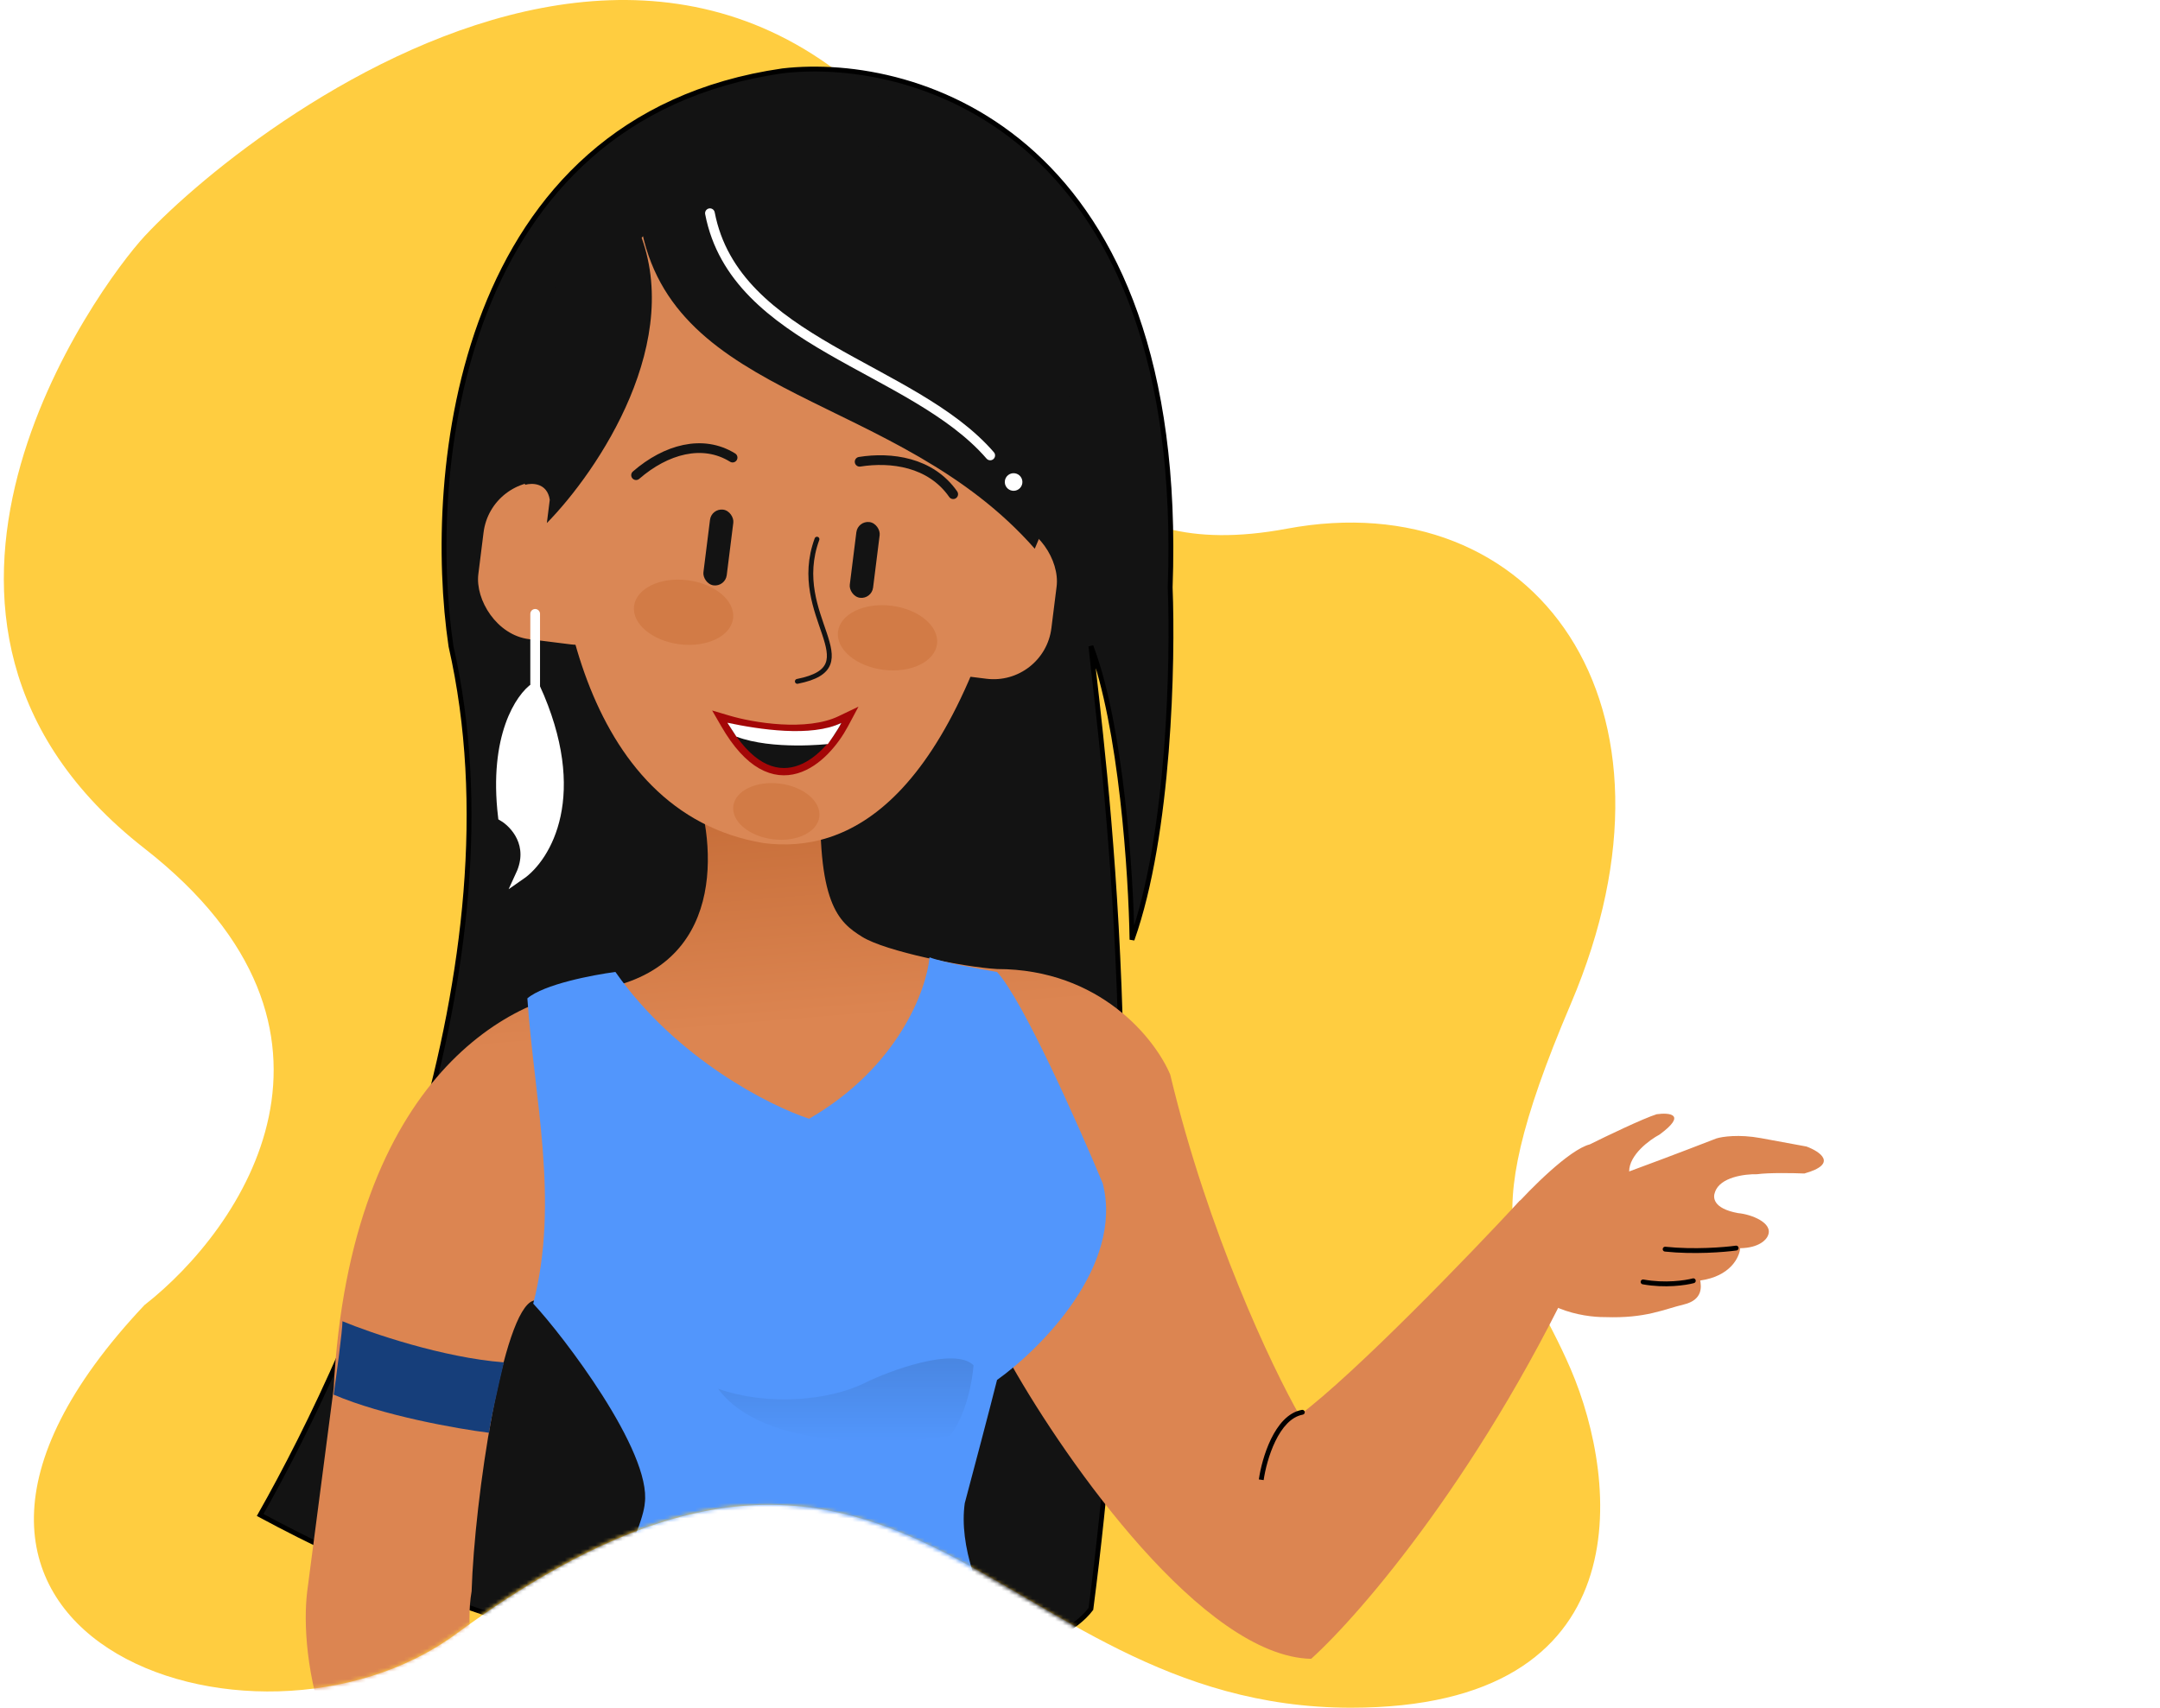
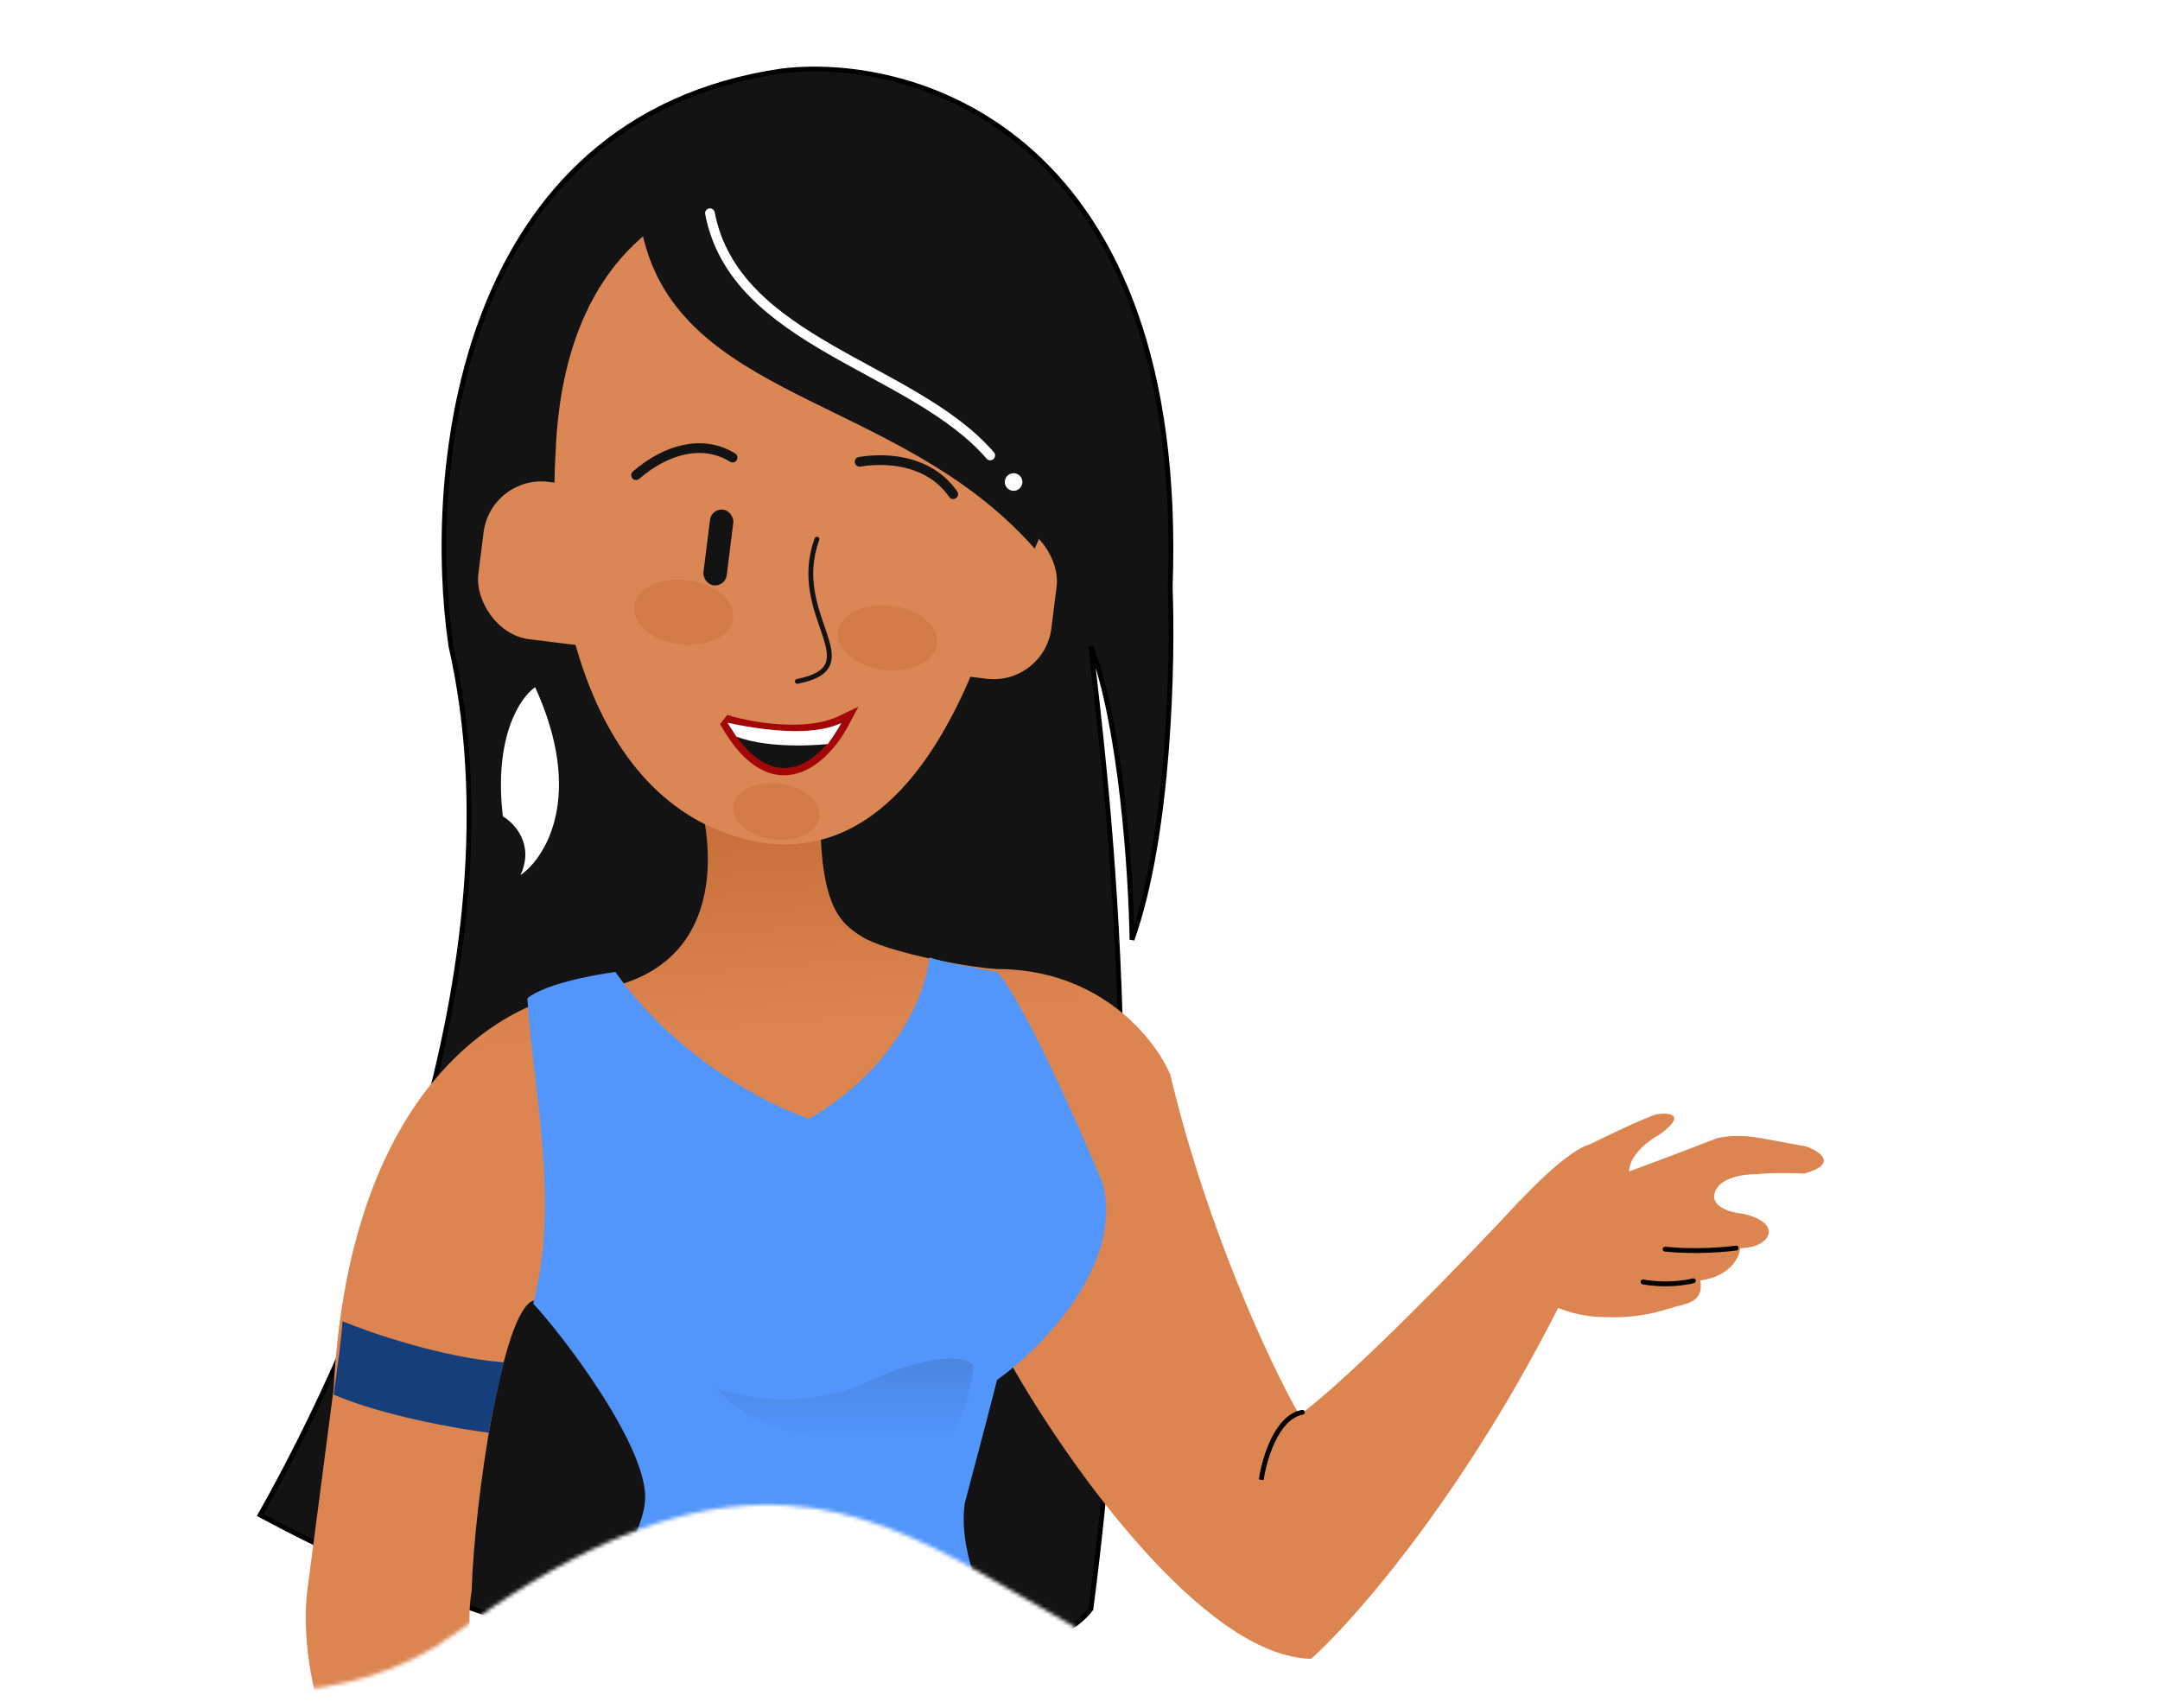
<svg xmlns="http://www.w3.org/2000/svg" width="564" height="446" viewBox="0 0 564 446" fill="none">
-   <path d="M37.731 221.56C98.816 269.249 63.183 320.912 37.731 340.782C-43.313 426.738 66.532 465.287 118.999 426.738C235.988 340.782 257.421 445.939 352.754 445.939C429.021 445.939 422.784 386.997 410.133 357.527C397.481 328.056 383.341 325.064 410.133 262.194C443.622 183.605 400.532 126.004 336.01 138.06C284.391 147.705 276.496 113.194 271.71 99.882C207.41 -78.951 66.532 30.671 37.731 61.704C25.861 74.495 -38.625 161.949 37.731 221.56Z" fill="#FFCD40" />
  <mask id="mask0" mask-type="alpha" maskUnits="userSpaceOnUse" x="0" y="0" width="564" height="446">
    <path d="M37.338 221.56C98.422 269.249 62.79 320.912 37.338 340.782C-43.706 426.738 66.139 465.287 118.605 426.738C235.595 340.782 257.028 445.939 352.361 445.939C408.948 445.939 420.116 413.491 416.944 384.708C415.841 374.698 567.108 293.731 563.844 286.127C551.192 256.656 533.053 279.543 468.869 256.071C374.495 221.56 439.018 83.52 374.495 95.576C322.877 105.221 340.403 49.378 335.616 36.066C315.616 -19.561 223.906 16.538 194.764 5.683C130.219 -18.358 57.18 40.324 37.338 61.704C25.467 74.495 -39.018 161.949 37.338 221.56Z" fill="#FFCD40" />
  </mask>
  <g mask="url(#mask0)">
    <g filter="url(#filter0_d)">
      <path d="M228.411 13.687C143.177 25.951 135.154 118.952 141.797 163.919C160.806 247.314 118.036 344.811 91.975 390.801C200.051 449.054 293.563 435.768 308.892 415.328C325.449 287.784 311.958 193.301 308.892 163.919C316.864 184.768 319.368 223.706 319.623 240.568C329.434 212.975 330.354 167.752 329.588 148.59C333.88 30.856 263.925 9.599 228.411 13.687Z" fill="#131313" stroke="black" stroke-width="1.268" />
      <path d="M180.144 253.602C213.87 248.083 211.06 215.533 205.439 199.948C216.936 186.917 239.624 168.675 238.398 199.948C237.172 231.22 242.997 235.973 249.129 239.805C255.261 243.638 275.701 247.726 284.388 248.236C311.368 248.236 325.778 266.632 329.611 275.83C339.422 316.914 356.182 352.224 363.336 364.743C378.053 353.706 407.793 322.842 420.823 308.789C437.992 298.978 439.73 312.877 438.452 321.053C412.085 378.693 379.432 416.609 366.402 428.362C338.195 427.749 302.528 377.007 288.22 351.713C249.895 345.07 171.253 332.397 163.282 334.85C155.31 337.303 147.952 386.46 147.186 410.733C144.119 428.362 154.34 456.211 163.282 466.687L144.119 492.747C107.328 466.993 102.218 427.34 104.262 410.733L111.16 357.845C115.453 275.677 158.938 254.113 180.144 253.602Z" fill="url(#paint0_linear)" />
      <path d="M163.277 335.613C170.175 308.785 163.532 282.214 161.744 255.897C166.036 252.218 178.862 249.765 184.738 248.999C200.681 271.687 225.107 284.002 235.327 287.324C258.628 273.833 265.987 253.598 266.753 245.167C269.819 246.393 279.783 248.232 284.382 248.999C291.127 256.357 305.589 288.857 311.976 304.186C317.495 325.648 295.88 347.365 284.382 355.541C282.543 362.9 277.995 380.069 275.951 387.734C272.885 409.809 296.135 440.877 308.144 453.652C327.306 474.038 327.817 512.928 327.306 524.936C323.627 567.246 333.438 650.385 338.803 686.666C250.503 719.165 146.669 689.987 105.79 671.336C107.016 658.459 110.285 645.275 115.754 626.879C121.223 608.483 115.521 570.925 115.754 552.53C116.367 504.087 134.223 482.012 141.815 472.048C181.059 420.54 191.892 394.377 192.403 387.734C194.243 374.244 170.942 343.788 163.277 335.613Z" fill="#5296FC" />
      <rect x="260.759" y="128.107" width="41.391" height="41.391" rx="15.213" transform="rotate(7.144 260.759 128.107)" fill="#DA8755" />
      <rect x="152.2" y="119.128" width="41.391" height="41.391" rx="15.213" transform="rotate(7.144 152.2 119.128)" fill="#DA8755" />
      <path d="M223.556 215.364C175.11 207.438 167.075 144.169 169.113 113.525C171.492 50.17 215.563 40.81 237.302 44.05C299.284 57.38 298.793 106.088 290.8 128.776C273.376 206.158 244.851 218.033 223.556 215.364Z" fill="#DA8755" />
      <path d="M294.229 138.475C258.4 97.677 199.36 100.32 191.294 53.733C213.744 12.669 254.461 30.492 272.013 44.537C314.827 62.881 304.663 114.805 294.229 138.475Z" fill="#131313" />
-       <path d="M161.132 121.793C158.792 66.498 179.693 53.822 190.436 54.396C203.432 83.835 180.116 118.249 166.833 131.777L167.596 125.693C166.913 121.281 163.002 121.254 161.132 121.793Z" fill="#131313" />
      <path d="M190.129 119.27C197.93 112.5 207.533 109.841 215.33 114.681M248.504 115.771C256.649 114.475 267.043 115.778 272.934 124.241" stroke="#131313" stroke-width="2.536" stroke-linecap="round" />
-       <rect x="248.029" y="131.136" width="6.132" height="19.929" rx="3.066" transform="rotate(7.144 248.029 131.136)" fill="#131313" />
      <rect x="209.815" y="127.892" width="6.132" height="19.929" rx="3.066" transform="rotate(7.144 209.815 127.892)" fill="#131313" />
      <path d="M237.365 135.986C229.936 156.255 251.751 169.248 232.239 173.118" stroke="#131313" stroke-width="1.268" stroke-linecap="round" />
-       <path d="M214.297 182.99L212.009 182.311L213.203 184.377C216.346 189.818 219.563 193.211 222.761 195.029C225.99 196.865 229.144 197.062 232.033 196.214C234.891 195.376 237.437 193.535 239.552 191.377C241.671 189.214 243.404 186.687 244.63 184.392L245.998 181.833L243.381 183.086C239.062 185.155 233.349 185.609 227.867 185.287C222.407 184.966 217.305 183.884 214.297 182.99Z" fill="#131313" stroke="#A40707" stroke-width="1.902" />
+       <path d="M214.297 182.99L213.203 184.377C216.346 189.818 219.563 193.211 222.761 195.029C225.99 196.865 229.144 197.062 232.033 196.214C234.891 195.376 237.437 193.535 239.552 191.377C241.671 189.214 243.404 186.687 244.63 184.392L245.998 181.833L243.381 183.086C239.062 185.155 233.349 185.609 227.867 185.287C222.407 184.966 217.305 183.884 214.297 182.99Z" fill="#131313" stroke="#A40707" stroke-width="1.902" />
      <circle cx="288.706" cy="121.058" r="2.299" transform="rotate(7.144 288.706 121.058)" fill="white" />
      <ellipse cx="202.533" cy="155.069" rx="13.03" ry="8.431" transform="rotate(7.144 202.533 155.069)" fill="#D27B46" />
      <ellipse cx="255.787" cy="161.739" rx="13.03" ry="8.431" transform="rotate(7.144 255.787 161.739)" fill="#D27B46" />
      <ellipse cx="226.751" cy="207.084" rx="11.321" ry="7.325" transform="rotate(7.144 226.751 207.084)" fill="#D27B46" />
      <path d="M209.415 50.871C215.964 84.908 262.357 90.723 282.6 114.117" stroke="white" stroke-width="2.536" stroke-linecap="round" />
      <path d="M243.732 183.96C235.871 187.778 222.215 185.667 213.967 183.918L216.33 187.553C225.76 191.12 240.211 189.482 240.211 189.482C240.211 189.482 242.808 185.854 243.732 183.96Z" fill="white" />
      <path d="M155.619 350.944C139.676 349.718 120.871 343.279 113.462 340.213C113.462 342.666 111.929 354.01 111.163 359.375C124.04 364.894 143.611 368.318 151.787 369.34C151.787 367.5 154.342 356.309 155.619 350.944Z" fill="#163E7A" />
      <path d="M155.35 208.375C152.897 187.527 159.949 177.205 163.782 174.65C176.659 202.857 166.592 219.106 159.949 223.705C163.628 215.734 158.416 210.164 155.35 208.375Z" fill="white" />
-       <path d="M163.782 155.488V174.65M163.782 174.65C159.949 177.205 152.897 187.527 155.35 208.375C158.416 210.164 163.628 215.734 159.949 223.705C166.592 219.106 176.659 202.857 163.782 174.65Z" stroke="white" stroke-width="2.536" stroke-linecap="round" />
      <path d="M439.152 294.026C433.773 295.401 423.518 305.771 419.062 310.784C418.517 312.409 418.223 318.023 421.411 327.482C424.599 336.942 437.248 339.188 443.174 339.128C453.753 339.498 458.466 337.084 463.708 335.831C468.95 334.577 468.176 330.833 467.998 329.568C475.892 328.458 478.237 323.484 478.423 321.136C483.366 321.06 485.329 318.875 485.693 317.791C487.088 314.499 481.281 312.271 477.885 311.974C471.261 310.772 471.281 307.826 471.862 306.454C473.171 302.554 479.713 301.738 482.82 301.817C485.856 301.39 492.324 301.512 495.178 301.627C504.116 299.131 499.274 295.89 495.735 294.582L483.816 292.388C478.095 291.335 473.7 292.005 472.218 292.471C462.236 296.352 452.87 299.837 449.435 301.094C449.445 296.758 454.728 292.867 457.369 291.464C464.665 286.103 459.911 285.688 456.622 286.15C453.064 287.27 443.493 291.867 439.152 294.026Z" fill="#DC8551" />
      <path d="M477.369 321.099C474.332 321.526 466.375 322.181 458.832 321.384M466.185 329.638C464.196 330.176 458.789 330.988 453.068 329.935" stroke="black" stroke-width="1.268" stroke-linecap="round" />
      <path d="M364.214 364.599C364.559 364.536 364.787 364.206 364.724 363.862C364.662 363.518 364.332 363.289 363.987 363.352L364.214 364.599ZM353.997 381.694C354.374 379.059 355.355 375.025 357.063 371.515C358.789 367.97 361.158 365.155 364.214 364.599L363.987 363.352C360.299 364.022 357.686 367.339 355.923 370.96C354.144 374.617 353.132 378.785 352.742 381.515L353.997 381.694Z" fill="black" />
      <path d="M249.881 356.308C240.683 360.906 224.587 362.439 211.557 357.84C223.207 373.783 256.78 372.659 272.109 370.104C276.402 364.585 277.986 355.54 278.241 351.708C273.336 346.802 256.098 353.199 249.881 356.308Z" fill="url(#paint1_linear)" fill-opacity="0.2" />
    </g>
  </g>
  <defs>
    <filter id="filter0_d" x="30.994" y="-18.667" width="485.949" height="1088.03" filterUnits="userSpaceOnUse" color-interpolation-filters="sRGB">
      <feFlood flood-opacity="0" result="BackgroundImageFix" />
      <feColorMatrix in="SourceAlpha" type="matrix" values="0 0 0 0 0 0 0 0 0 0 0 0 0 0 0 0 0 0 127 0" />
      <feOffset dx="-24.044" dy="4.809" />
      <feGaussianBlur stdDeviation="18.033" />
      <feColorMatrix type="matrix" values="0 0 0 0 0.973 0 0 0 0 0.576 0 0 0 0 0.051 0 0 0 1 0" />
      <feBlend mode="normal" in2="BackgroundImageFix" result="effect1_dropShadow" />
      <feBlend mode="normal" in="SourceGraphic" in2="effect1_dropShadow" result="shape" />
    </filter>
    <linearGradient id="paint0_linear" x1="249.895" y1="194.582" x2="255.261" y2="260.5" gradientUnits="userSpaceOnUse">
      <stop stop-color="#C36A35" />
      <stop offset="1" stop-color="#DC8551" />
    </linearGradient>
    <linearGradient id="paint1_linear" x1="244.899" y1="349" x2="244.899" y2="371.605" gradientUnits="userSpaceOnUse">
      <stop stop-opacity="0.54" />
      <stop offset="1" stop-opacity="0" />
    </linearGradient>
  </defs>
</svg>